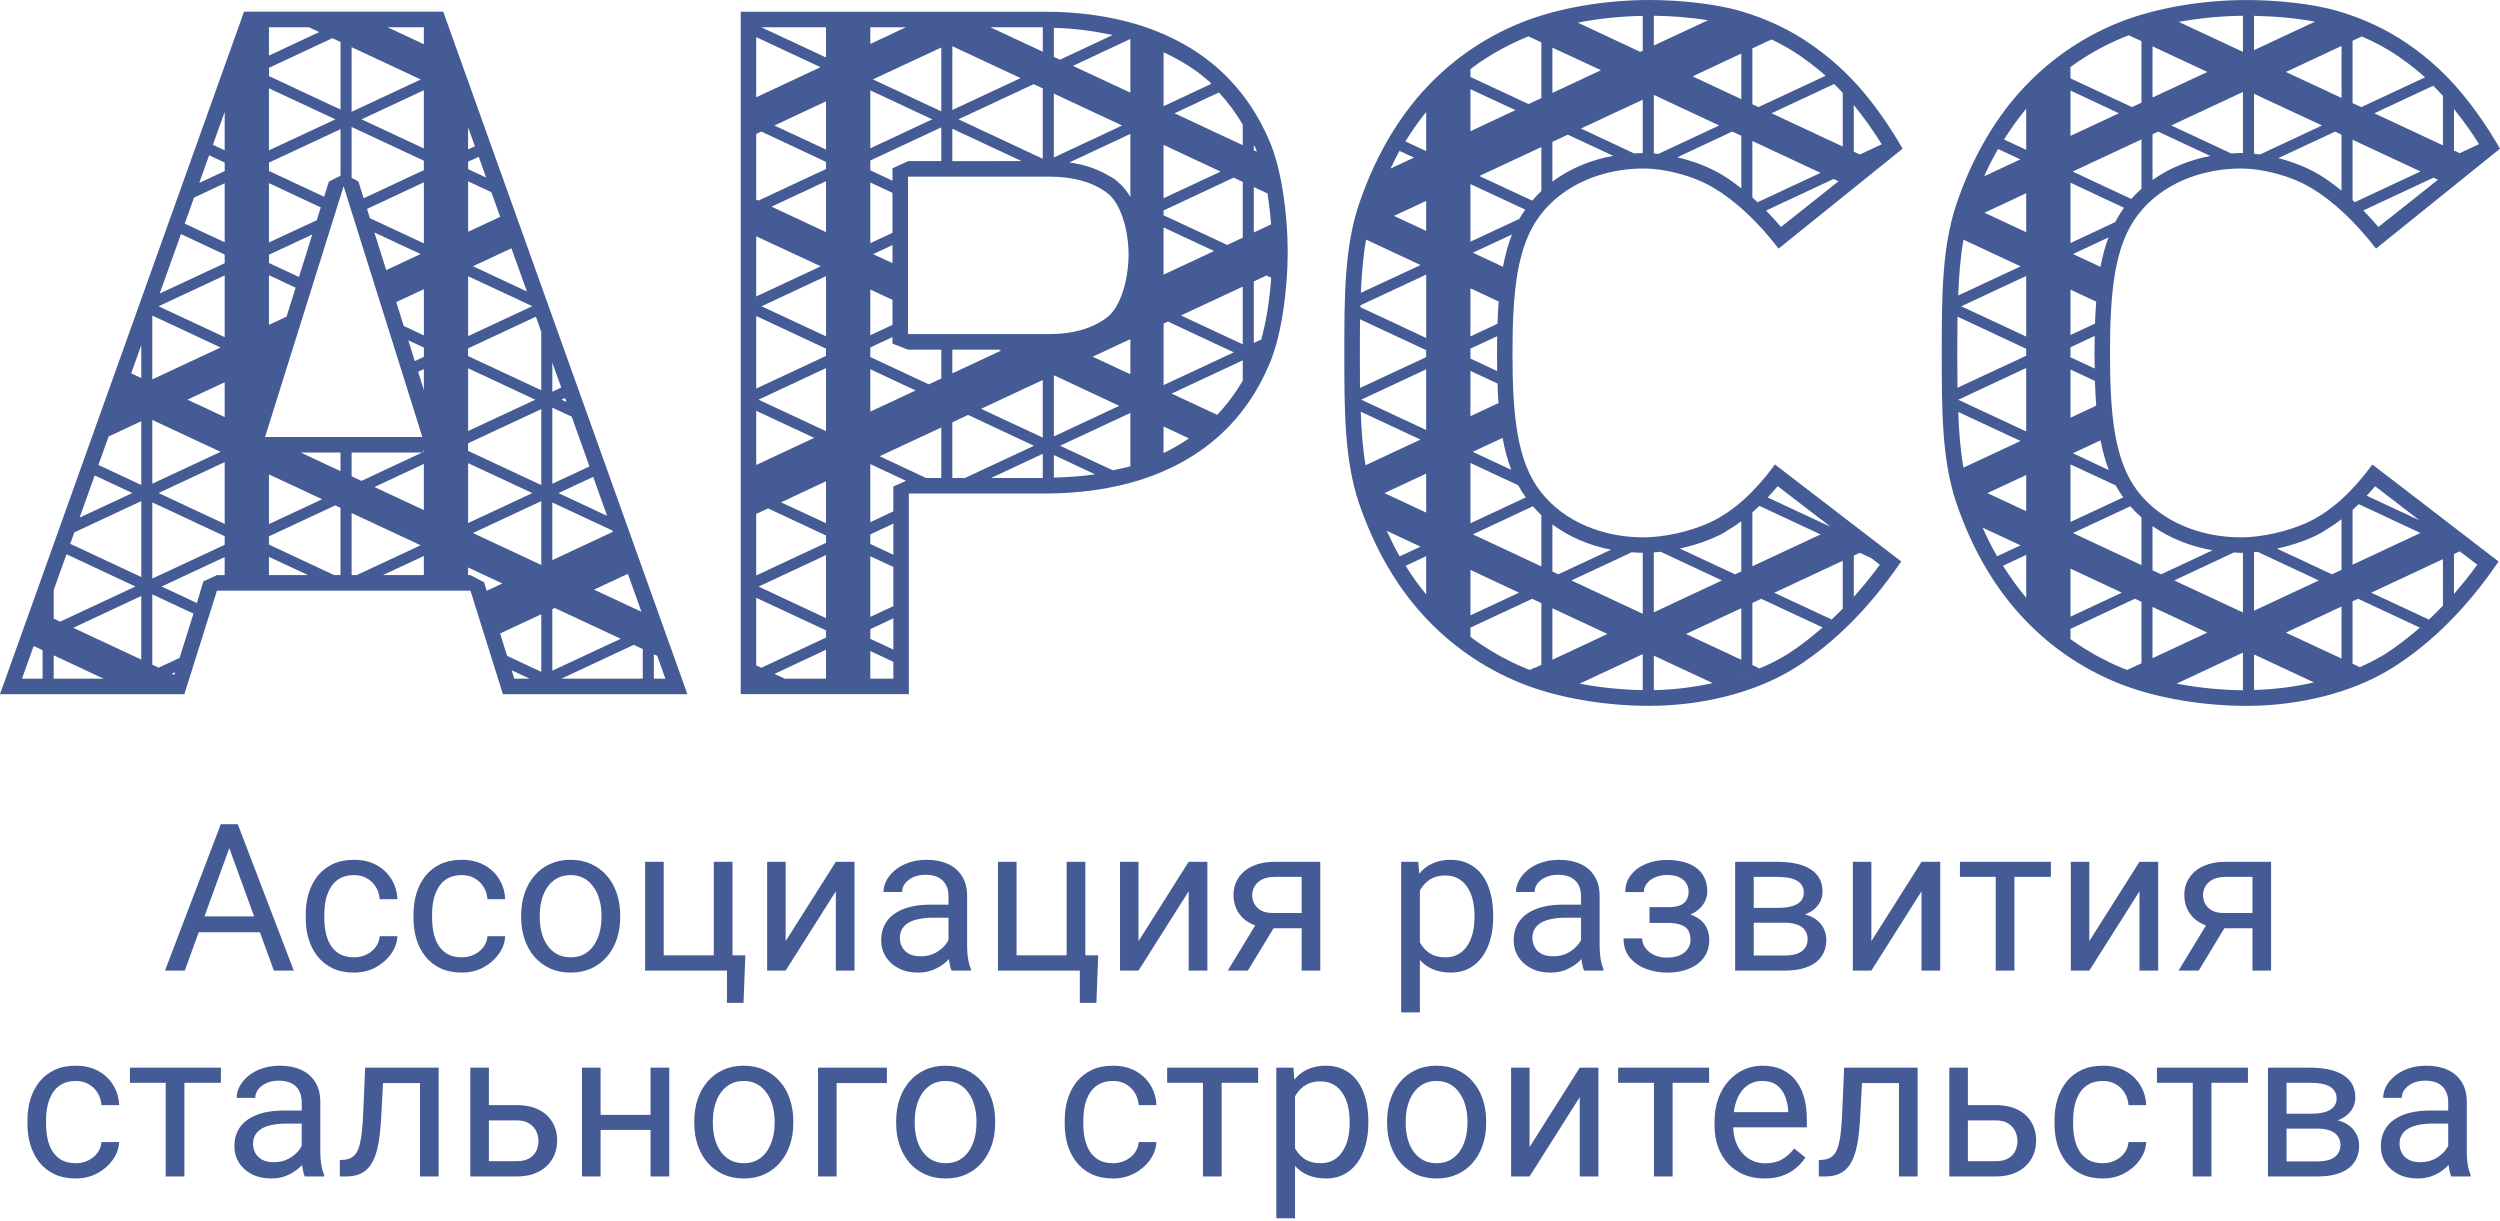
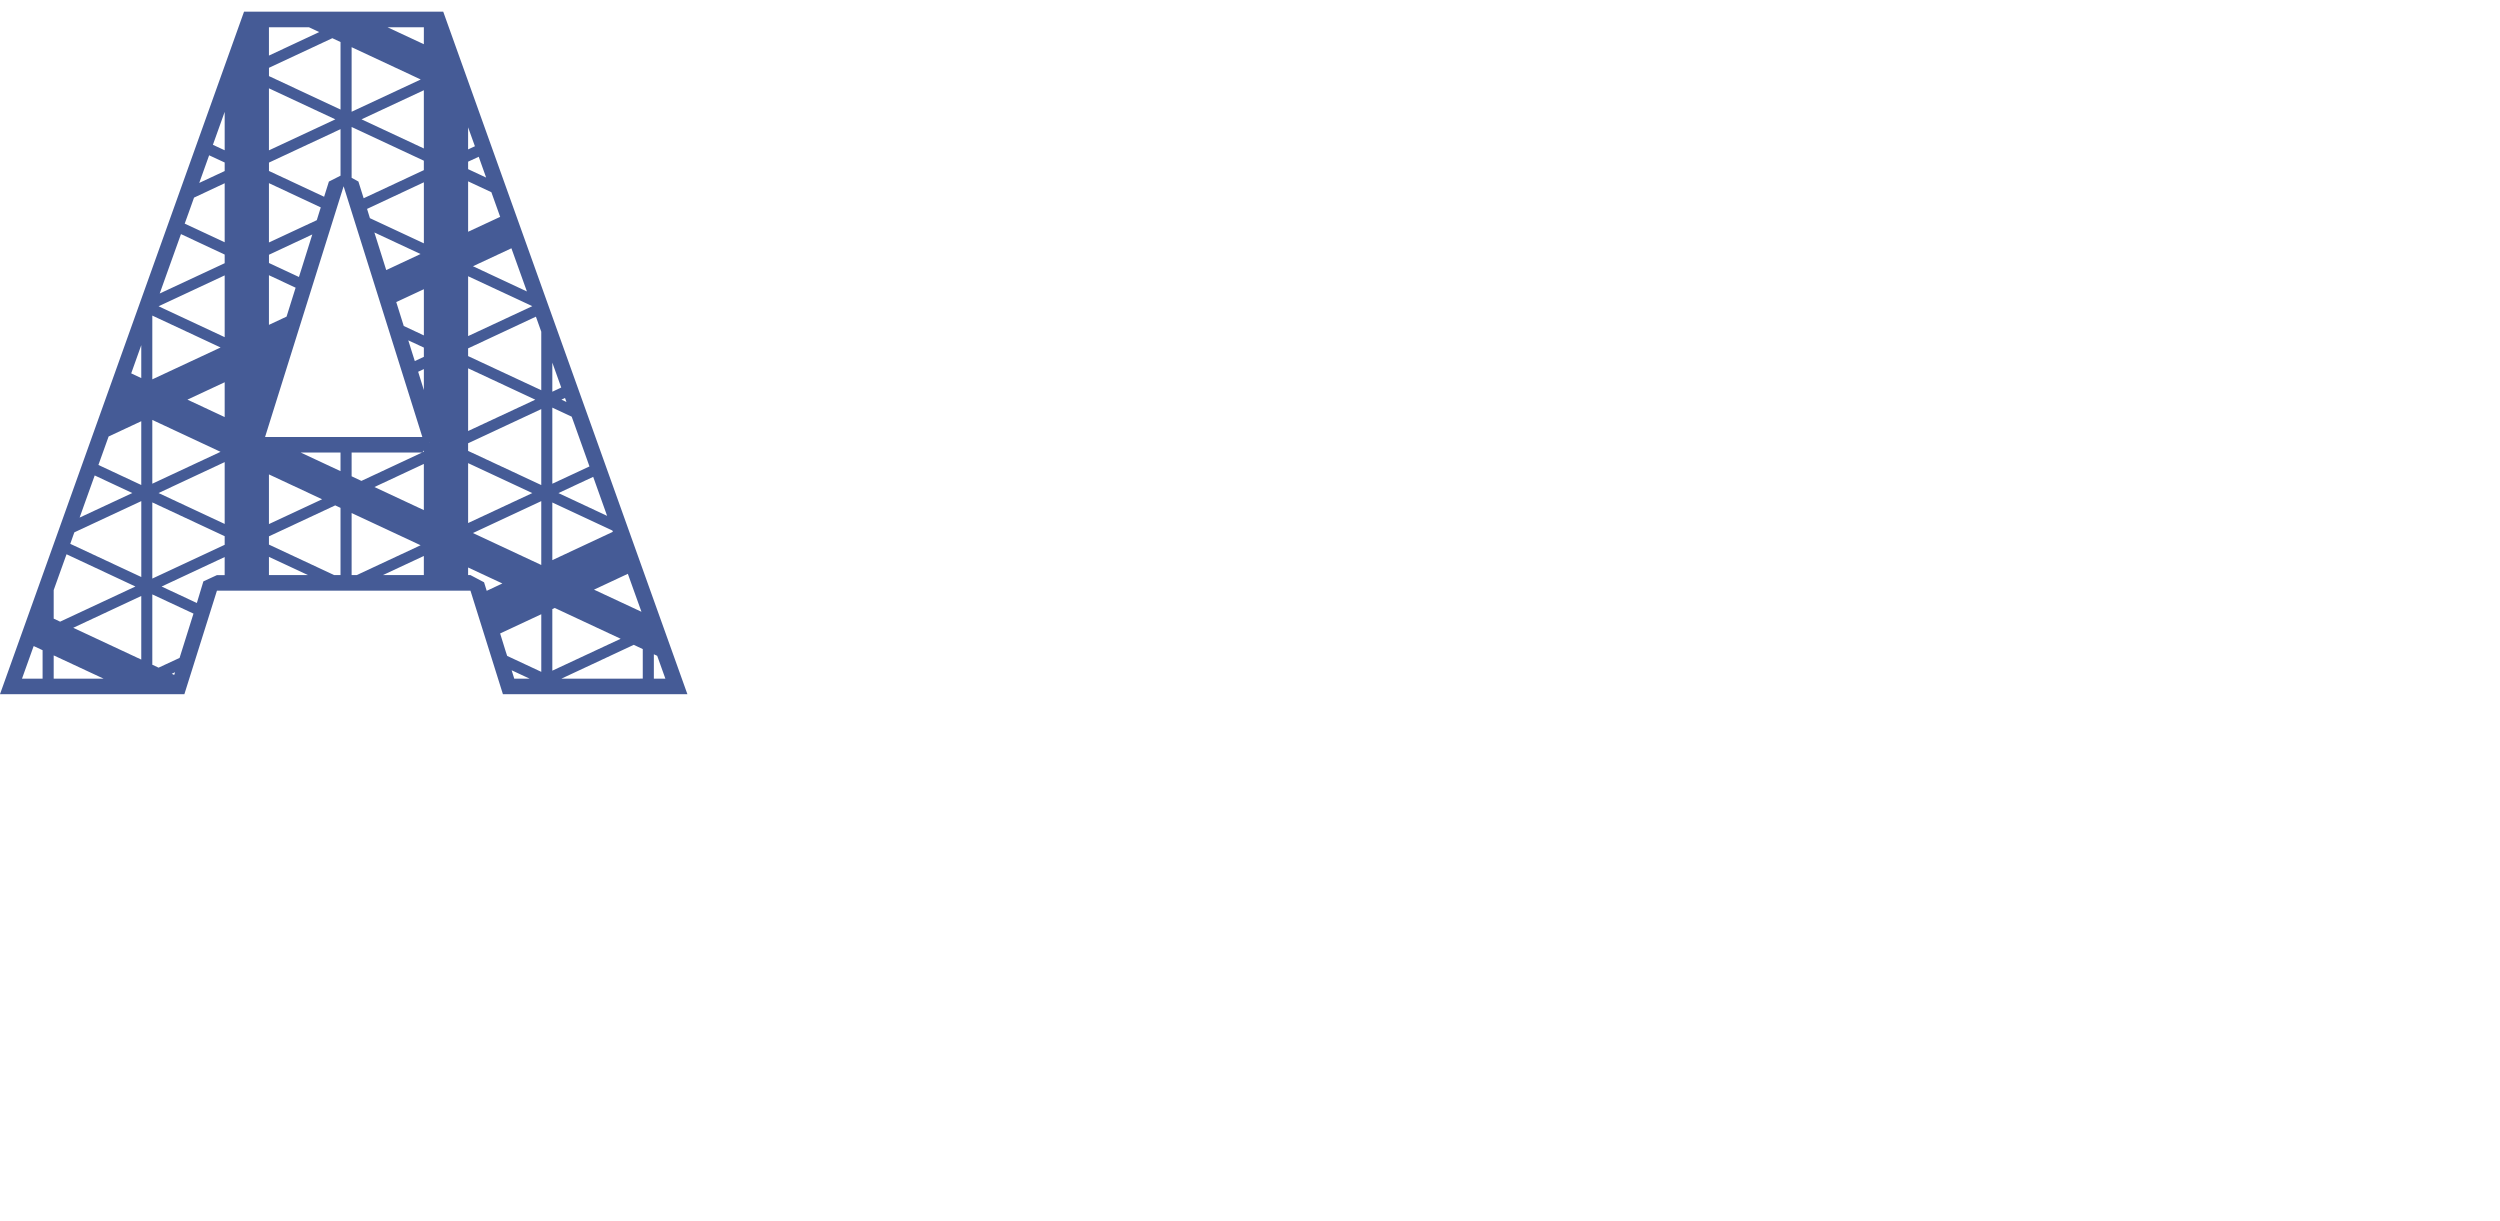
<svg xmlns="http://www.w3.org/2000/svg" width="170" height="83" viewBox="0 0 170 83" fill="none">
-   <path d="M67.389 32.505L70.909 30.859V32.505H67.389ZM60.747 34.771L59.181 35.506V31.56L61.61 32.696L60.747 33.08V34.771ZM76.865 25.45L74.3 24.256L76.865 23.059V25.45ZM66.713 27.8L70.907 25.839V29.756L66.713 27.8ZM64.759 25.386V23.777H67.931L68.07 23.844L64.759 25.386ZM64.759 32.505V28.716L65.828 28.215L70.307 30.312L65.611 32.505H64.759ZM59.181 25.108L62.264 26.552L59.181 27.988V25.108ZM70.909 3.52L67.346 1.853H70.909V3.52ZM70.288 5.724L70.907 6.011V10.796L65.173 8.113L70.288 5.724ZM64.759 7.479V3.142L69.401 5.311L64.759 7.479ZM64.759 10.956V8.755L69.468 10.954L64.759 10.956ZM76.865 9.104V13.398C76.683 13.084 76.47 12.801 76.225 12.557L75.923 12.287L75.855 12.228C75.657 12.083 75.435 11.967 75.214 11.847L75.147 11.807C74.433 11.43 73.627 11.168 72.717 11.047L76.865 9.104ZM76.305 8.535L71.661 10.707V6.367L76.305 8.535ZM72.071 4.062L71.663 3.868V1.893C73.064 1.928 74.39 2.111 75.656 2.382L72.071 4.062ZM76.865 6.3L72.959 4.48L76.856 2.653L76.865 2.661V6.3ZM60.689 22.923V23.367L61.743 23.777H64.007V25.74L63.155 26.134L59.181 24.279V23.623L60.689 22.923ZM60.689 20.391V22.093L59.181 22.794V19.689L60.689 20.391ZM60.689 16.663V17.894L59.371 17.282L60.689 16.663ZM60.689 13.115V15.831L59.181 16.537V12.409L60.689 13.115ZM64.007 8.661V10.954H61.743L61.737 10.963L60.689 11.447V12.287L59.181 11.581V10.914L64.007 8.661ZM63.393 8.115L59.181 10.082V6.146L63.393 8.115ZM59.181 2.99V1.853H61.603L59.181 2.99ZM64.007 7.573L59.359 5.398L64.007 3.23V7.573ZM75.242 21.612C74.25 22.346 72.955 22.717 71.369 22.717H61.745V12.012H71.369C72.955 12.012 74.251 12.366 75.242 13.084C76.241 13.798 76.742 15.71 76.742 17.303C76.742 18.932 76.241 20.88 75.242 21.612ZM76.865 28.077V31.706C76.479 31.817 76.064 31.895 75.663 31.977L72.086 30.311L76.865 28.077ZM71.663 29.676V25.516L76.108 27.596L71.663 29.676ZM60.747 37.722L59.181 36.99V36.335L60.747 35.603V37.722ZM59.181 41.946V37.824L60.747 38.553V41.217L59.181 41.946ZM60.747 42.044V44.171L59.181 43.441V42.78L60.747 42.044ZM59.181 46.148V44.27L60.747 45.005V45.169V46.15H59.181V46.148ZM51.768 1.853H52.402H56.169V3.909L51.768 1.853ZM52.658 8.535L56.169 6.891V10.171L52.658 8.535ZM51.423 6.614V2.837V2.526L55.796 4.569L51.423 6.614ZM51.572 13.64L51.423 13.57V9.11L51.768 8.944L56.169 11.009V11.493L51.572 13.64ZM52.465 14.053L56.169 12.321V15.784L52.465 14.053ZM51.423 20.16V16.067L55.809 18.11L51.423 20.16ZM51.787 20.827L56.17 18.777V22.871L51.787 20.827ZM51.423 26.421V21.487L56.169 23.708V24.202L51.423 26.421ZM51.578 27.178L56.169 25.032V29.32L51.578 27.178ZM53.113 34.158L56.169 32.725V35.581L53.113 34.158ZM51.423 31.619V27.938L55.363 29.775L51.423 31.619ZM51.423 39.13V34.947L52.224 34.57L56.169 36.414V36.911L51.423 39.13ZM56.169 42.865V43.355L51.769 45.408L51.423 45.251V45.169V40.65L56.169 42.865ZM51.583 39.887L56.169 37.744V42.034L51.583 39.887ZM53.357 46.148L52.66 45.826L56.169 44.181V46.148H53.357ZM62.975 32.505L59.813 31.022L64.007 29.07V32.505H62.975ZM74.446 32.256C73.555 32.392 72.618 32.449 71.663 32.474V30.942L74.464 32.256H74.446ZM79.866 7.703L82.886 6.288C83.497 6.95 84.039 7.675 84.506 8.469V9.871L79.866 7.703ZM79.122 13.48V9.852L83 11.668L79.122 13.48ZM83.448 16.655L79.122 14.638V14.312L83.891 12.077L84.506 12.367V16.161L83.448 16.655ZM80.305 21.452L84.506 19.491V23.413L80.305 21.452ZM80.85 29.809C80.305 30.179 79.737 30.515 79.122 30.81V29.003L80.85 29.809ZM79.671 26.764L84.508 24.502V25.888C84.007 26.741 83.429 27.517 82.766 28.209L79.671 26.764ZM79.122 18.676V15.466L82.556 17.069L79.122 18.676ZM79.416 21.864L83.896 23.959L79.124 26.187V22.006L79.416 21.864ZM86.118 18.735L86.44 18.882C86.337 20.427 86.097 21.895 85.764 23.083L85.259 23.32V19.137L86.118 18.735ZM85.259 10.223V9.86L85.398 10.113L85.466 10.317L85.259 10.223ZM86.187 13.151C86.295 13.828 86.381 14.536 86.434 15.26L85.259 15.808V12.721L86.187 13.151ZM81.912 5.283L82.224 5.534L82.37 5.7L79.124 7.22V3.55C79.962 3.949 80.756 4.4 81.473 4.927L81.912 5.283ZM82.93 4.748C81.455 3.418 79.663 2.412 77.604 1.747C75.617 1.119 73.419 0.797 71.061 0.797H52.402H50.369V2.837V45.165V47.203H52.402H61.802V46.185V45.165V33.559H62.819H71.204C73.509 33.545 75.665 33.229 77.606 32.613C79.665 31.951 81.451 30.947 82.932 29.61C84.409 28.274 85.566 26.59 86.376 24.623C87.164 22.689 87.564 19.658 87.564 17.121C87.564 14.62 87.164 11.616 86.371 9.701C85.563 7.756 84.407 6.09 82.93 4.748Z" fill="#455B96" />
-   <path d="M124.686 12.168L125.021 12.325C123.749 13.339 122.333 14.464 121.107 15.432C120.773 15.037 120.433 14.666 120.092 14.318L124.686 12.168ZM119.161 13.425V9.588L123.798 11.754L119.508 13.755L119.161 13.425ZM111.126 10.434L107.501 8.739L111.707 6.78V10.406C111.509 10.406 111.32 10.424 111.126 10.434ZM105.563 9.646L106.611 9.156L109.695 10.597C108.141 10.877 106.732 11.477 105.563 12.351V9.646ZM104.196 13.645L100.596 11.968L104.813 9.998V12.989C104.592 13.196 104.389 13.416 104.196 13.645ZM104.812 38.515L100.157 36.336L104.238 34.428C104.42 34.64 104.608 34.84 104.812 35.03V38.515ZM109.551 37.379L105.965 39.051L105.563 38.863V35.664C106.697 36.504 108.054 37.09 109.551 37.379ZM112.924 37.521L117.091 39.469L112.459 41.638V37.563L112.924 37.521ZM116.915 36.39C117.104 36.296 117.29 36.187 117.475 36.065C117.789 35.88 118.102 35.676 118.408 35.445V38.857L117.984 39.056L114.227 37.301C114.882 37.158 115.568 36.961 116.239 36.689C116.467 36.599 116.695 36.499 116.915 36.39ZM120.887 33.06L123.295 34.91L124.49 35.827L120.2 33.829C120.419 33.59 120.637 33.355 120.852 33.097L120.887 33.06ZM126.058 40.583V37.778L126.466 37.591L127.251 37.955L127.831 38.401L127.739 38.523C127.197 39.26 126.635 39.937 126.058 40.583ZM125.307 38.133V41.386C125.055 41.638 124.809 41.891 124.552 42.125L120.652 40.307L125.307 38.133ZM123.798 36.342L119.161 38.505V34.842L119.641 34.4L123.798 36.342ZM120.623 45.006C120.305 45.166 119.975 45.314 119.641 45.455H119.645C119.159 45.656 118.659 45.843 118.136 46.007C118.653 45.84 119.159 45.658 119.641 45.455L119.161 45.219V41.002L119.764 40.718L123.935 42.667C123.165 43.338 122.379 43.956 121.563 44.476L121.56 44.48L121.445 44.548C121.18 44.71 120.906 44.862 120.623 45.006ZM114.649 43.111L118.408 41.358V44.865L114.649 43.111ZM116.461 46.45C115.175 46.733 113.834 46.905 112.461 46.929V44.585L116.461 46.45ZM111.707 44.482V46.927C110.258 46.905 108.798 46.751 107.415 46.49L111.707 44.482ZM109.288 43.1L109.306 43.111L105.563 44.862V44.836V41.361L109.288 43.1ZM111.707 37.592V41.74L106.859 39.471L110.956 37.554C111.204 37.569 111.454 37.592 111.707 37.592ZM95.568 9.618C96.004 8.904 96.476 8.24 96.98 7.614V10.275L95.568 9.618ZM94.561 11.46C94.758 11.055 94.947 10.64 95.165 10.261L96.146 10.717L94.561 11.46ZM94.792 14.679L96.98 13.659V15.701L94.792 14.679ZM92.539 19.912C92.594 18.641 92.69 17.422 92.894 16.291L96.596 18.024L92.539 19.912ZM92.502 20.886L92.508 20.761L96.981 18.671V22.984L92.502 20.886ZM92.48 26.381C92.471 25.628 92.47 24.863 92.47 24.061C92.47 23.248 92.471 22.476 92.48 21.71L96.98 23.812V24.285L92.48 26.381ZM92.563 27.178L96.98 25.114V29.241L92.563 27.178ZM92.857 31.636C92.663 30.496 92.579 29.271 92.53 27.994L96.59 29.891L92.857 31.636ZM94.144 33.532L96.98 32.207V34.856L94.144 33.532ZM95.176 37.832C94.862 37.278 94.57 36.695 94.298 36.096L96.597 37.173L95.176 37.832ZM96.98 37.819V40.423C96.482 39.817 96.016 39.17 95.583 38.475L96.98 37.819ZM103.295 40.302L99.99 41.843V38.755L103.295 40.302ZM103.05 7.489L99.99 8.922V6.066L103.05 7.489ZM101.829 22.016L99.99 22.875V19.606L101.91 20.502C101.873 20.991 101.847 21.493 101.829 22.016ZM100.149 30.724L102.176 29.777C102.318 30.561 102.512 31.281 102.763 31.947L100.149 30.724ZM101.832 26.079C101.845 26.533 101.866 26.981 101.897 27.407L99.99 28.301V25.221L101.832 26.079ZM101.798 23.846L101.795 24.03L101.798 24.226C101.798 24.571 101.802 24.906 101.808 25.233L99.99 24.383V23.707L101.808 22.86C101.802 23.184 101.798 23.51 101.798 23.846ZM103.756 33.823L99.99 35.582V31.484L103.236 32.998C103.391 33.285 103.567 33.559 103.756 33.823ZM102.228 18.013L102.198 18.138L100.158 17.184L102.815 15.944C102.564 16.579 102.374 17.271 102.228 18.013ZM103.31 14.885L99.99 16.433V12.517L103.721 14.258C103.578 14.463 103.434 14.666 103.31 14.885ZM103.78 2.537L103.799 2.531L103.952 2.474L103.946 2.477L104.812 2.882V6.67L103.94 7.077L99.991 5.233V4.703L100.529 4.303C101.527 3.617 102.593 3.031 103.728 2.557L103.78 2.537ZM108.866 4.773L105.563 6.319V3.239L108.866 4.773ZM107.288 1.539C108.71 1.262 110.214 1.105 111.707 1.081V3.45L111.535 3.525L107.288 1.539ZM112.461 3.094V1.071C113.732 1.087 115.008 1.192 116.149 1.376L112.461 3.094ZM118.408 6.744L115.098 5.193L118.408 3.641V6.744ZM112.461 10.432V6.454L116.902 8.532L112.765 10.466L112.461 10.432ZM117.117 11.899C116.238 11.368 115.154 10.952 114.059 10.695L117.792 8.945L118.408 9.233V12.808C117.982 12.472 117.552 12.161 117.117 11.899ZM126.468 10.506L126.058 10.314V7.141C126.721 7.956 127.358 8.839 127.958 9.81L126.468 10.506ZM119.573 7.283L119.161 7.089V3.291V3.29L120.198 2.807L120.463 2.681C121.175 3.02 121.847 3.405 122.472 3.838L122.567 3.913C123.118 4.291 123.64 4.709 124.141 5.152L119.573 7.283ZM124.72 5.712C124.923 5.904 125.114 6.113 125.307 6.317V9.964L120.464 7.701L124.72 5.712ZM103.78 45.461L103.759 45.45C103.445 45.323 103.136 45.187 102.833 45.041L102.734 44.99C101.815 44.542 100.948 44.011 100.127 43.411L99.991 43.306V42.676L104.185 40.719L104.813 41.01V45.193V45.207L104.392 45.409L104.37 45.396L104.033 45.554L103.78 45.461ZM123.065 2.961C121.684 2.007 120.096 1.266 118.374 0.757C116.664 0.256 114.224 0 112.131 0C109.192 0 105.91 0.529 103.384 1.56C100.807 2.613 98.556 4.199 96.699 6.276C94.87 8.333 93.425 10.89 92.407 13.893C91.414 16.843 91.414 20.265 91.414 24.058C91.414 27.855 91.414 31.27 92.407 34.2C93.425 37.185 94.872 39.73 96.712 41.764C98.569 43.818 100.815 45.394 103.385 46.438C105.912 47.475 109.194 47.998 112.133 47.998C115.685 47.998 119.381 47.115 122.128 45.373C124.735 43.716 127.118 41.33 129.2 38.297L129.283 38.179L120.698 31.586C119.351 33.42 117.942 34.708 116.455 35.44C114.972 36.17 113.067 36.541 111.767 36.541C109.034 36.541 106.366 35.504 104.756 33.424C103.146 31.352 102.85 28.219 102.85 24.032C102.85 19.841 103.146 16.697 104.756 14.605C106.366 12.511 109.034 11.459 111.767 11.459C113.151 11.459 115.095 11.911 116.576 12.802C118.067 13.704 119.523 15.067 120.946 16.905L129.376 10.11C128.589 8.739 127.705 7.446 126.746 6.298C125.671 5.013 124.428 3.891 123.065 2.961Z" fill="#455B96" />
-   <path d="M145.62 38.427L140.961 36.246L144.863 34.427C145.098 34.696 145.35 34.946 145.62 35.184V38.427ZM150.454 37.418L146.958 39.052L146.371 38.779V35.777C147.538 36.592 148.935 37.156 150.454 37.418ZM152.52 37.59V41.65L147.847 39.47L151.903 37.568L152.35 37.593L152.392 37.596L152.512 37.593L152.52 37.59ZM153.523 37.528L157.677 39.47L153.274 41.529V37.548L153.494 37.529L153.523 37.528ZM160.396 34.281L164.587 36.242L159.975 38.399V34.672L160.396 34.281ZM161.483 33.097L161.528 33.078L164.526 35.383L160.937 33.709C161.113 33.517 161.286 33.331 161.458 33.124L161.483 33.097ZM161.242 40.302L166.119 38.022V41.186C165.807 41.508 165.492 41.834 165.168 42.134L161.242 40.302ZM162.18 44.484L161.959 44.608C161.493 44.883 160.992 45.135 160.476 45.368L159.973 45.135V40.889L160.352 40.717L164.552 42.679C163.801 43.327 163.033 43.93 162.235 44.442L162.18 44.484ZM157.348 46.403C156.044 46.705 154.675 46.882 153.274 46.916V44.501L157.348 46.403ZM159.224 44.783L155.435 43.017L159.224 41.243V44.783ZM152.52 44.377V46.937C151.003 46.923 149.46 46.765 148.009 46.486L152.52 44.377ZM146.371 44.755V41.272L150.097 43.017L146.371 44.755ZM137.782 37.732V40.65C137.216 39.978 136.693 39.246 136.206 38.47L137.782 37.732ZM134.815 35.878L137.399 37.083L135.798 37.825C135.447 37.208 135.118 36.556 134.815 35.878ZM136.274 9.488C136.74 8.74 137.243 8.039 137.782 7.395V10.187L136.274 9.488ZM134.925 11.985C135.214 11.335 135.529 10.717 135.869 10.131L137.382 10.837L134.925 11.985ZM134.945 14.466L137.782 13.139V15.79L134.945 14.466ZM133.158 20.09C133.21 18.759 133.304 17.482 133.517 16.299L137.401 18.112L133.158 20.09ZM133.367 20.827L137.782 18.765V22.887L133.367 20.827ZM133.108 26.368C133.098 25.622 133.095 24.856 133.095 24.06C133.095 23.189 133.098 22.351 133.109 21.533L137.782 23.718V24.189L133.108 26.368ZM133.161 27.184L137.781 25.022V29.338L133.161 27.184ZM133.516 31.8C133.304 30.622 133.21 29.344 133.16 28.012L137.394 29.988L133.516 31.8ZM137.782 32.3V34.762L135.146 33.531L137.782 32.3ZM144.287 40.302L140.794 41.931V38.668L144.287 40.302ZM165.481 12.08L165.782 12.221C164.852 12.961 163.841 13.767 162.874 14.531C162.572 14.771 162.275 15.004 161.985 15.229L161.821 15.365L161.731 15.434C161.392 15.037 161.052 14.662 160.707 14.309L165.481 12.08ZM160.568 7.285L159.975 7.014V2.773L160.365 2.59L160.607 2.48C161.496 2.861 162.334 3.314 163.101 3.84L163.203 3.921C163.798 4.327 164.368 4.775 164.905 5.259L160.568 7.285ZM166.119 9.883L161.453 7.703L165.459 5.831C165.684 6.054 165.907 6.284 166.119 6.518V9.883ZM166.871 10.236V7.416C167.459 8.15 168.036 8.928 168.574 9.8L167.261 10.418L166.871 10.236ZM159.975 13.606V9.503L164.593 11.659L160.123 13.749L159.975 13.606ZM146.371 9.129L146.757 8.952L150.305 10.605C148.847 10.879 147.502 11.442 146.373 12.239L146.371 9.129ZM140.943 11.665L145.62 9.48V12.834C145.372 13.052 145.14 13.283 144.924 13.529L140.943 11.665ZM144.087 7.703L140.794 9.239V6.158L144.087 7.703ZM144.769 2.4L145.181 2.594L145.619 2.8V6.983L144.974 7.284L140.792 5.328V4.644V4.557C141.904 3.745 143.107 3.067 144.399 2.538L144.769 2.4ZM152.52 3.526L148.156 1.489C149.567 1.23 151.058 1.088 152.52 1.071V3.526ZM146.371 6.63V3.15L147.301 3.587L150.101 4.894L146.371 6.63ZM152.392 10.403C152.166 10.403 151.948 10.424 151.724 10.436L147.646 8.531L152.52 6.253V10.408L152.392 10.403ZM157.895 8.532L153.687 10.502L153.275 10.454V6.379L157.895 8.532ZM153.274 3.409V1.076C154.721 1.105 156.189 1.242 157.414 1.473L153.274 3.409ZM159.224 6.659L155.441 4.893L156.17 4.552L159.225 3.126L159.224 6.659ZM157.744 11.899C156.926 11.406 155.936 11.014 154.922 10.753L158.785 8.95L159.222 9.158V12.963C158.733 12.566 158.241 12.2 157.744 11.899ZM142.461 22L140.794 22.782V19.695L142.54 20.51C142.504 20.99 142.477 21.484 142.461 22ZM140.955 30.821L142.837 29.939C142.976 30.671 143.163 31.34 143.4 31.966L140.955 30.821ZM142.454 25.901C142.473 26.488 142.504 27.045 142.542 27.583L140.794 28.405V25.127L142.454 25.901ZM142.429 23.844L142.423 24.032L142.429 24.225C142.429 24.508 142.433 24.783 142.438 25.06L140.792 24.296V23.614L142.439 22.843C142.433 23.172 142.429 23.503 142.429 23.844ZM144.38 33.819L140.794 35.494V31.578L143.873 33.013C144.024 33.297 144.195 33.564 144.38 33.819ZM142.854 18.03L142.826 18.146L140.964 17.273L143.375 16.146C143.16 16.733 142.986 17.355 142.854 18.03ZM143.832 15.102L140.794 16.527V12.425L144.432 14.129C144.21 14.437 144.01 14.762 143.832 15.102ZM144.398 45.461L144.367 45.449C144.062 45.325 143.767 45.193 143.472 45.052L143.27 44.949C143.029 44.83 142.789 44.709 142.557 44.583L142.417 44.503C142.163 44.356 141.911 44.208 141.666 44.054L141.576 43.992C141.324 43.83 141.075 43.663 140.831 43.487L140.794 43.459V43.447V42.762L145.177 40.711L145.62 40.924V45.106L144.977 45.403L144.654 45.554L144.398 45.461ZM167.702 39.393L167.572 39.55C167.34 39.834 167.106 40.115 166.871 40.385V37.67L167.257 37.494L167.281 37.504L168.456 38.403L168.141 38.819C167.996 39.01 167.851 39.207 167.702 39.393ZM155.494 37.148L155.788 37.06L156.167 36.946C156.631 36.796 157.095 36.609 157.541 36.39C157.765 36.282 157.985 36.147 158.202 36.008C158.547 35.798 158.885 35.568 159.224 35.307V38.75L158.573 39.052L154.836 37.309L155.096 37.243L155.494 37.148ZM152.392 11.459C153.773 11.459 155.719 11.911 157.201 12.803C158.689 13.705 160.14 15.068 161.568 16.906L169.999 10.111C169.213 8.741 168.329 7.447 167.365 6.299C166.295 5.014 165.059 3.89 163.69 2.961C162.302 2.008 160.721 1.267 158.995 0.757C157.29 0.257 154.849 0.002 152.758 0.002C149.816 0.002 146.535 0.528 144.002 1.562C141.428 2.613 139.187 4.2 137.323 6.278C135.491 8.334 134.05 10.892 133.032 13.893C132.039 16.845 132.039 20.267 132.039 24.059C132.039 27.857 132.039 31.271 133.032 34.201C134.05 37.185 135.498 39.73 137.336 41.763C139.194 43.819 141.434 45.396 144.003 46.44C146.537 47.474 149.817 48 152.759 48C156.309 48 160.006 47.116 162.744 45.375C165.362 43.716 167.742 41.33 169.825 38.298L169.899 38.179L161.323 31.586C159.982 33.42 158.567 34.707 157.08 35.442C155.596 36.171 153.692 36.54 152.394 36.54C149.665 36.54 146.983 35.503 145.379 33.425C143.777 31.352 143.48 28.223 143.48 24.034C143.48 19.842 143.777 16.698 145.379 14.605C146.982 12.509 149.664 11.459 152.392 11.459Z" fill="#455B96" />
  <path d="M34.009 43.076L36.807 41.768V45.686L34.488 44.602L34.4 44.337L34.009 43.076ZM14.221 10.56L15.278 11.05V11.631L13.549 12.438L13.748 11.883L14.221 10.56ZM32.295 9.944L31.831 10.16V8.658L32.252 9.829L32.295 9.944ZM34.776 16.883L35.83 19.819L32.161 18.104L34.776 16.883ZM31.832 11.502V10.994L32.553 10.659L33.057 12.074L31.832 11.502ZM33.413 13.07L34.012 14.746L31.832 15.759V12.331L33.413 13.07ZM36.188 20.817V20.823L31.832 22.854V18.784L36.188 20.814V20.817ZM38.179 27.176L38.421 27.062L38.519 27.336L38.179 27.176ZM37.558 26.637V24.658L38.164 26.351L37.558 26.637ZM43.075 40.085L43.619 41.601L40.392 40.096L42.694 39.019L43.075 40.085ZM38.176 46.148L43.096 43.848L43.708 44.138V46.147L38.176 46.148ZM37.722 41.341L42.204 43.436L37.558 45.606V41.418L37.722 41.341ZM37.973 33.529L40.337 32.426L41.283 35.079L37.973 33.529ZM41.643 36.076L41.674 36.164L37.558 38.089V34.169L41.643 36.076ZM34.161 39.676L33.096 40.176L32.916 39.595L31.989 39.106H31.831V38.589L34.161 39.676ZM32.159 36.246L36.806 34.077V38.419L32.159 36.246ZM36.195 33.529L31.832 35.566V31.493L36.195 33.529ZM31.832 29.309V25.045L36.399 27.178L31.832 29.309ZM36.806 27.819V32.984L31.831 30.662V30.143L36.806 27.819ZM28.821 3.007L26.349 1.853H27.037H27.089H28.823L28.821 3.007ZM28.596 25.8L28.434 25.279L28.823 25.097V26.525L28.596 25.8ZM28.728 30.759L28.821 30.629V30.715L28.728 30.759ZM25.462 33.117L28.821 31.547V34.688L25.462 33.117ZM28.821 37.806V39.106H26.038L28.821 37.806ZM23.91 34.886L28.601 37.077L24.259 39.106H23.91V34.886ZM28.703 30.771L24.576 32.701L23.91 32.387V30.771H28.703ZM21.236 15.943L20.553 18.123L20.328 18.835L18.29 17.884V17.323L21.236 15.943ZM21.812 14.103L21.541 14.972L18.288 16.488V12.454L21.812 14.103ZM25.154 14.835L25.06 14.531L24.96 14.205L28.823 12.396V16.547L25.154 14.835ZM27.455 22.167L26.951 20.56L26.944 20.542L28.823 19.665V22.808L27.455 22.167ZM27.964 23.786L27.763 23.143L28.823 23.636V24.264L28.206 24.552L27.964 23.786ZM25.921 17.276L25.458 15.809L28.596 17.273L26.264 18.366L25.921 17.276ZM18.024 29.717L23.366 12.665L28.719 29.717H18.024ZM28.821 10.927V11.569L24.728 13.481L24.372 12.345L23.91 12.088V8.634L28.821 10.927ZM28.821 6.135V10.095L24.584 8.114L28.821 6.135ZM23.91 7.599V3.208L28.61 5.405L23.91 7.599ZM23.156 8.782V11.946L22.365 12.346L22.04 13.379L18.29 11.626V11.056L23.156 8.782ZM22.803 8.116L18.288 10.223V6.006L22.803 8.116ZM18.288 3.779V1.853H19.653H19.706H21.008L21.708 2.18L18.288 3.779ZM22.599 2.597L23.156 2.859V7.449L18.29 5.175V4.611L22.599 2.597ZM18.288 22.09V18.715L20.102 19.564L19.486 21.53L18.288 22.09ZM20.445 30.771H23.155V32.038L20.445 30.771ZM18.288 35.637V32.26L21.904 33.95L18.288 35.637ZM20.946 39.106H18.288V37.866L20.946 39.106ZM18.288 37.032V36.471L22.794 34.366L23.155 34.534V39.106H22.723L18.288 37.032ZM29.234 30.091H29.217L29.229 30.077L29.234 30.091ZM15.278 10.218L14.477 9.847L15.278 7.608V10.218ZM10.783 45.401L10.357 45.202V40.419L13.157 41.725L12.211 44.738L10.783 45.401ZM3.651 46.148V44.566L7.043 46.148H3.651ZM9.606 40.527V44.852L4.98 42.689L9.606 40.527ZM9.606 28.643V32.98L6.692 31.617L7.386 29.681L9.606 28.643ZM8.922 25.388L9.606 23.47V25.71L8.922 25.388ZM10.783 20.826L15.278 18.726V22.927L10.783 20.826ZM10.357 25.796V21.46L15 23.629L10.357 25.796ZM12.745 27.176L15.278 25.993V28.36L12.745 27.176ZM10.357 32.892V28.555L14.996 30.724L10.357 32.892ZM15.278 36.461V37.047L10.357 39.343V34.163L15.278 36.461ZM10.78 33.526L15.278 31.423V35.628L10.78 33.526ZM12.823 14.479L13.194 13.438L15.278 12.46V16.474L12.56 15.206L12.823 14.479ZM11.351 18.584L12.306 15.919L15.278 17.31V17.898L10.861 19.958L11.351 18.584ZM5.708 34.371L6.44 32.331L8.997 33.526L5.414 35.196L5.708 34.371ZM4.994 36.369L5.056 36.199L9.608 34.076V39.237L4.778 36.981L4.994 36.369ZM3.666 40.085L3.953 39.281L4.524 37.69L9.208 39.882L4.088 42.273L3.651 42.067V40.131L3.654 40.119L3.666 40.085ZM1.496 46.148L2.284 43.945L2.306 43.938L2.896 44.214V46.148H1.496ZM11.871 45.818L11.846 45.896L11.679 45.818L11.905 45.712L11.871 45.818ZM13.385 41.004L10.99 39.884L15.277 37.878V39.108H14.752L13.83 39.534L13.408 40.931L13.385 41.004ZM34.969 46.148L34.792 45.578L36.013 46.148H34.969ZM45.245 46.148H44.462V44.49L44.689 44.594L45.188 45.987L45.245 46.148ZM39.16 29.129L39.916 31.244L40.084 31.718L37.558 32.894V27.718L38.874 28.333L39.093 28.938L39.16 29.129ZM36.48 21.638L36.806 22.556V26.535L31.831 24.214V23.689L36.44 21.534L36.48 21.638ZM40.151 28.773L30.14 0.795H27.087H27.035H19.706H19.653H16.594L6.59 28.773L2.674 39.73L0 47.204H12.538L14.752 40.165H31.991L34.198 47.204H46.743L44.069 39.731L40.151 28.773Z" fill="#455B96" />
-   <path d="M15.861 56.929L12.566 66H11.22L15.014 56.047H15.882L15.861 56.929ZM18.623 66L15.321 56.929L15.301 56.047H16.169L19.977 66H18.623ZM18.452 62.315V63.395H12.86V62.315H18.452ZM24.078 65.098C24.379 65.098 24.657 65.036 24.912 64.913C25.167 64.79 25.377 64.621 25.541 64.407C25.705 64.189 25.799 63.94 25.821 63.662H27.024C27.002 64.1 26.854 64.507 26.58 64.886C26.311 65.259 25.958 65.562 25.52 65.795C25.083 66.023 24.602 66.137 24.078 66.137C23.522 66.137 23.037 66.039 22.622 65.843C22.212 65.647 21.87 65.378 21.597 65.036C21.328 64.694 21.125 64.302 20.988 63.86C20.856 63.414 20.79 62.942 20.79 62.445V62.158C20.79 61.661 20.856 61.192 20.988 60.75C21.125 60.303 21.328 59.909 21.597 59.567C21.87 59.226 22.212 58.957 22.622 58.761C23.037 58.565 23.522 58.467 24.078 58.467C24.657 58.467 25.163 58.585 25.596 58.822C26.029 59.055 26.368 59.374 26.614 59.779C26.865 60.18 27.002 60.636 27.024 61.147H25.821C25.799 60.841 25.712 60.565 25.561 60.319C25.416 60.073 25.215 59.877 24.96 59.731C24.709 59.581 24.415 59.506 24.078 59.506C23.691 59.506 23.365 59.583 23.101 59.738C22.841 59.889 22.634 60.094 22.479 60.353C22.328 60.609 22.219 60.894 22.15 61.208C22.087 61.518 22.055 61.835 22.055 62.158V62.445C22.055 62.769 22.087 63.088 22.15 63.402C22.214 63.717 22.321 64.002 22.472 64.257C22.627 64.512 22.834 64.717 23.094 64.872C23.358 65.022 23.686 65.098 24.078 65.098ZM31.406 65.098C31.707 65.098 31.985 65.036 32.24 64.913C32.495 64.79 32.705 64.621 32.869 64.407C33.033 64.189 33.127 63.94 33.149 63.662H34.352C34.33 64.1 34.182 64.507 33.908 64.886C33.639 65.259 33.286 65.562 32.849 65.795C32.411 66.023 31.93 66.137 31.406 66.137C30.85 66.137 30.365 66.039 29.95 65.843C29.54 65.647 29.198 65.378 28.925 65.036C28.656 64.694 28.453 64.302 28.316 63.86C28.184 63.414 28.118 62.942 28.118 62.445V62.158C28.118 61.661 28.184 61.192 28.316 60.75C28.453 60.303 28.656 59.909 28.925 59.567C29.198 59.226 29.54 58.957 29.95 58.761C30.365 58.565 30.85 58.467 31.406 58.467C31.985 58.467 32.491 58.585 32.924 58.822C33.357 59.055 33.696 59.374 33.942 59.779C34.193 60.18 34.33 60.636 34.352 61.147H33.149C33.127 60.841 33.04 60.565 32.89 60.319C32.744 60.073 32.543 59.877 32.288 59.731C32.037 59.581 31.744 59.506 31.406 59.506C31.019 59.506 30.693 59.583 30.429 59.738C30.169 59.889 29.962 60.094 29.807 60.353C29.656 60.609 29.547 60.894 29.479 61.208C29.415 61.518 29.383 61.835 29.383 62.158V62.445C29.383 62.769 29.415 63.088 29.479 63.402C29.542 63.717 29.649 64.002 29.8 64.257C29.955 64.512 30.162 64.717 30.422 64.872C30.686 65.022 31.014 65.098 31.406 65.098ZM35.439 62.384V62.227C35.439 61.693 35.517 61.199 35.672 60.743C35.827 60.283 36.05 59.884 36.342 59.547C36.633 59.205 36.987 58.941 37.401 58.754C37.816 58.562 38.281 58.467 38.796 58.467C39.315 58.467 39.782 58.562 40.197 58.754C40.617 58.941 40.972 59.205 41.264 59.547C41.56 59.884 41.785 60.283 41.94 60.743C42.095 61.199 42.173 61.693 42.173 62.227V62.384C42.173 62.917 42.095 63.411 41.94 63.867C41.785 64.323 41.56 64.722 41.264 65.064C40.972 65.401 40.619 65.665 40.204 65.856C39.794 66.043 39.329 66.137 38.81 66.137C38.29 66.137 37.823 66.043 37.408 65.856C36.993 65.665 36.638 65.401 36.342 65.064C36.05 64.722 35.827 64.323 35.672 63.867C35.517 63.411 35.439 62.917 35.439 62.384ZM36.704 62.227V62.384C36.704 62.753 36.747 63.102 36.834 63.43C36.921 63.753 37.05 64.04 37.224 64.291C37.401 64.542 37.622 64.74 37.887 64.886C38.151 65.027 38.459 65.098 38.81 65.098C39.156 65.098 39.459 65.027 39.719 64.886C39.983 64.74 40.202 64.542 40.375 64.291C40.548 64.04 40.678 63.753 40.765 63.43C40.856 63.102 40.901 62.753 40.901 62.384V62.227C40.901 61.862 40.856 61.518 40.765 61.194C40.678 60.866 40.546 60.577 40.368 60.326C40.195 60.071 39.976 59.87 39.712 59.725C39.452 59.579 39.147 59.506 38.796 59.506C38.45 59.506 38.144 59.579 37.88 59.725C37.62 59.87 37.401 60.071 37.224 60.326C37.05 60.577 36.921 60.866 36.834 61.194C36.747 61.518 36.704 61.862 36.704 62.227ZM43.868 66V58.603H45.133V64.961H48.537V58.603H49.809V66H43.868ZM50.684 64.961L50.56 68.194H49.433V66H48.469V64.961H50.684ZM53.425 63.997L56.836 58.603H58.107V66H56.836V60.606L53.425 66H52.167V58.603H53.425V63.997ZM64.499 64.735V60.928C64.499 60.636 64.44 60.383 64.321 60.169C64.207 59.95 64.034 59.782 63.802 59.663C63.569 59.545 63.282 59.485 62.94 59.485C62.621 59.485 62.341 59.54 62.1 59.649C61.863 59.759 61.676 59.902 61.539 60.08C61.407 60.258 61.341 60.449 61.341 60.654H60.076C60.076 60.39 60.145 60.128 60.281 59.868C60.418 59.608 60.614 59.374 60.869 59.164C61.129 58.95 61.439 58.781 61.799 58.658C62.163 58.531 62.569 58.467 63.016 58.467C63.553 58.467 64.027 58.558 64.438 58.74C64.852 58.922 65.176 59.198 65.408 59.567C65.645 59.932 65.764 60.39 65.764 60.941V64.387C65.764 64.633 65.784 64.895 65.825 65.173C65.871 65.451 65.937 65.69 66.023 65.891V66H64.704C64.64 65.854 64.59 65.66 64.554 65.419C64.517 65.173 64.499 64.945 64.499 64.735ZM64.718 61.516L64.731 62.404H63.453C63.093 62.404 62.772 62.434 62.489 62.493C62.207 62.548 61.97 62.632 61.778 62.746C61.587 62.86 61.441 63.004 61.341 63.177C61.241 63.345 61.19 63.544 61.19 63.772C61.19 64.004 61.243 64.216 61.348 64.407C61.453 64.599 61.61 64.751 61.819 64.865C62.033 64.975 62.296 65.029 62.605 65.029C62.993 65.029 63.335 64.947 63.631 64.783C63.927 64.619 64.162 64.419 64.335 64.182C64.513 63.945 64.608 63.715 64.622 63.491L65.162 64.1C65.13 64.291 65.044 64.503 64.902 64.735C64.761 64.968 64.572 65.191 64.335 65.405C64.103 65.615 63.825 65.79 63.501 65.932C63.182 66.068 62.822 66.137 62.421 66.137C61.92 66.137 61.48 66.039 61.102 65.843C60.728 65.647 60.436 65.385 60.227 65.057C60.022 64.724 59.919 64.353 59.919 63.942C59.919 63.546 59.996 63.197 60.151 62.897C60.306 62.591 60.53 62.338 60.821 62.138C61.113 61.933 61.464 61.778 61.874 61.673C62.284 61.568 62.742 61.516 63.248 61.516H64.718ZM67.862 66V58.603H69.127V64.961H72.531V58.603H73.803V66H67.862ZM74.678 64.961L74.555 68.194H73.427V66H72.463V64.961H74.678ZM77.419 63.997L80.83 58.603H82.102V66H80.83V60.606L77.419 66H76.161V58.603H77.419V63.997ZM85.629 62.473H86.996L84.856 66H83.489L85.629 62.473ZM86.689 58.603H89.778V66H88.514V59.629H86.689C86.329 59.629 86.034 59.69 85.807 59.813C85.579 59.932 85.412 60.087 85.308 60.278C85.203 60.47 85.15 60.668 85.15 60.873C85.15 61.074 85.198 61.267 85.294 61.454C85.39 61.636 85.54 61.787 85.745 61.905C85.95 62.024 86.215 62.083 86.538 62.083H88.856V63.122H86.538C86.114 63.122 85.738 63.065 85.41 62.951C85.082 62.837 84.804 62.68 84.576 62.48C84.348 62.274 84.175 62.035 84.057 61.762C83.938 61.484 83.879 61.183 83.879 60.859C83.879 60.536 83.94 60.237 84.064 59.964C84.191 59.69 84.373 59.451 84.61 59.246C84.852 59.041 85.146 58.884 85.492 58.774C85.843 58.66 86.242 58.603 86.689 58.603ZM96.553 60.025V68.844H95.281V58.603H96.443L96.553 60.025ZM101.536 62.24V62.384C101.536 62.922 101.472 63.421 101.345 63.881C101.217 64.337 101.03 64.733 100.784 65.07C100.543 65.408 100.244 65.67 99.889 65.856C99.533 66.043 99.125 66.137 98.665 66.137C98.196 66.137 97.781 66.059 97.421 65.904C97.061 65.749 96.755 65.524 96.505 65.228C96.254 64.931 96.054 64.576 95.903 64.161C95.757 63.746 95.657 63.279 95.603 62.76V61.994C95.657 61.447 95.76 60.957 95.91 60.524C96.061 60.092 96.259 59.722 96.505 59.417C96.755 59.107 97.059 58.872 97.414 58.713C97.769 58.549 98.18 58.467 98.644 58.467C99.109 58.467 99.522 58.558 99.882 58.74C100.242 58.918 100.545 59.173 100.791 59.506C101.037 59.839 101.222 60.237 101.345 60.702C101.472 61.162 101.536 61.675 101.536 62.24ZM100.265 62.384V62.24C100.265 61.871 100.226 61.525 100.148 61.201C100.071 60.873 99.95 60.586 99.786 60.34C99.627 60.089 99.421 59.893 99.171 59.752C98.92 59.606 98.622 59.533 98.275 59.533C97.956 59.533 97.678 59.588 97.441 59.697C97.209 59.807 97.011 59.955 96.847 60.142C96.683 60.324 96.548 60.533 96.443 60.77C96.343 61.003 96.268 61.245 96.218 61.495V63.266C96.309 63.585 96.436 63.885 96.601 64.168C96.765 64.446 96.983 64.671 97.257 64.845C97.53 65.013 97.874 65.098 98.289 65.098C98.631 65.098 98.925 65.027 99.171 64.886C99.421 64.74 99.627 64.542 99.786 64.291C99.95 64.04 100.071 63.753 100.148 63.43C100.226 63.102 100.265 62.753 100.265 62.384ZM107.511 64.735V60.928C107.511 60.636 107.451 60.383 107.333 60.169C107.219 59.95 107.046 59.782 106.813 59.663C106.581 59.545 106.294 59.485 105.952 59.485C105.633 59.485 105.353 59.54 105.111 59.649C104.874 59.759 104.688 59.902 104.551 60.08C104.419 60.258 104.353 60.449 104.353 60.654H103.088C103.088 60.39 103.156 60.128 103.293 59.868C103.43 59.608 103.626 59.374 103.881 59.164C104.141 58.95 104.451 58.781 104.811 58.658C105.175 58.531 105.581 58.467 106.027 58.467C106.565 58.467 107.039 58.558 107.449 58.74C107.864 58.922 108.188 59.198 108.42 59.567C108.657 59.932 108.775 60.39 108.775 60.941V64.387C108.775 64.633 108.796 64.895 108.837 65.173C108.882 65.451 108.949 65.69 109.035 65.891V66H107.716C107.652 65.854 107.602 65.66 107.565 65.419C107.529 65.173 107.511 64.945 107.511 64.735ZM107.729 61.516L107.743 62.404H106.465C106.105 62.404 105.784 62.434 105.501 62.493C105.218 62.548 104.981 62.632 104.79 62.746C104.599 62.86 104.453 63.004 104.353 63.177C104.252 63.345 104.202 63.544 104.202 63.772C104.202 64.004 104.255 64.216 104.359 64.407C104.464 64.599 104.621 64.751 104.831 64.865C105.045 64.975 105.307 65.029 105.617 65.029C106.005 65.029 106.346 64.947 106.643 64.783C106.939 64.619 107.174 64.419 107.347 64.182C107.524 63.945 107.62 63.715 107.634 63.491L108.174 64.1C108.142 64.291 108.055 64.503 107.914 64.735C107.773 64.968 107.584 65.191 107.347 65.405C107.114 65.615 106.836 65.79 106.513 65.932C106.194 66.068 105.834 66.137 105.433 66.137C104.931 66.137 104.492 66.039 104.113 65.843C103.74 65.647 103.448 65.385 103.238 65.057C103.033 64.724 102.931 64.353 102.931 63.942C102.931 63.546 103.008 63.197 103.163 62.897C103.318 62.591 103.541 62.338 103.833 62.138C104.125 61.933 104.476 61.778 104.886 61.673C105.296 61.568 105.754 61.516 106.26 61.516H107.729ZM113.526 62.466H112.166V61.687H113.424C113.775 61.687 114.053 61.643 114.258 61.557C114.463 61.465 114.609 61.34 114.695 61.181C114.782 61.021 114.825 60.834 114.825 60.62C114.825 60.429 114.775 60.249 114.675 60.08C114.579 59.907 114.424 59.768 114.21 59.663C113.996 59.554 113.709 59.499 113.349 59.499C113.057 59.499 112.793 59.551 112.556 59.656C112.319 59.757 112.13 59.895 111.988 60.073C111.852 60.246 111.783 60.442 111.783 60.661H110.519C110.519 60.21 110.646 59.823 110.901 59.499C111.161 59.171 111.505 58.918 111.934 58.74C112.367 58.562 112.838 58.474 113.349 58.474C113.777 58.474 114.16 58.522 114.497 58.617C114.839 58.708 115.128 58.845 115.365 59.027C115.602 59.205 115.782 59.428 115.905 59.697C116.033 59.962 116.097 60.269 116.097 60.62C116.097 60.871 116.037 61.108 115.919 61.331C115.8 61.554 115.63 61.753 115.406 61.926C115.183 62.094 114.912 62.227 114.593 62.322C114.278 62.418 113.923 62.466 113.526 62.466ZM112.166 61.987H113.526C113.968 61.987 114.358 62.031 114.695 62.117C115.033 62.199 115.315 62.322 115.543 62.486C115.771 62.65 115.942 62.853 116.056 63.095C116.174 63.332 116.233 63.605 116.233 63.915C116.233 64.261 116.163 64.574 116.021 64.852C115.885 65.125 115.689 65.357 115.434 65.549C115.178 65.74 114.873 65.886 114.518 65.986C114.167 66.087 113.777 66.137 113.349 66.137C112.87 66.137 112.405 66.055 111.954 65.891C111.503 65.727 111.132 65.474 110.84 65.132C110.548 64.785 110.402 64.346 110.402 63.812H111.667C111.667 64.036 111.738 64.248 111.879 64.448C112.02 64.649 112.216 64.811 112.467 64.934C112.722 65.057 113.016 65.118 113.349 65.118C113.704 65.118 114 65.064 114.237 64.954C114.474 64.845 114.652 64.699 114.771 64.517C114.894 64.334 114.955 64.136 114.955 63.922C114.955 63.644 114.9 63.421 114.791 63.252C114.682 63.083 114.513 62.96 114.285 62.883C114.062 62.801 113.775 62.76 113.424 62.76H112.166V61.987ZM121.347 62.746H118.92L118.906 61.734H120.889C121.281 61.734 121.606 61.696 121.866 61.618C122.131 61.541 122.329 61.425 122.461 61.27C122.593 61.115 122.659 60.923 122.659 60.695C122.659 60.518 122.62 60.363 122.543 60.23C122.47 60.094 122.358 59.982 122.208 59.895C122.058 59.804 121.871 59.738 121.647 59.697C121.429 59.652 121.171 59.629 120.875 59.629H119.255V66H117.99V58.603H120.875C121.344 58.603 121.766 58.645 122.14 58.727C122.518 58.809 122.839 58.934 123.104 59.102C123.372 59.267 123.577 59.476 123.719 59.731C123.86 59.987 123.931 60.287 123.931 60.634C123.931 60.857 123.885 61.069 123.794 61.27C123.703 61.47 123.568 61.648 123.391 61.803C123.213 61.958 122.994 62.085 122.734 62.185C122.475 62.281 122.176 62.343 121.839 62.37L121.347 62.746ZM121.347 66H118.462L119.091 64.975H121.347C121.698 64.975 121.989 64.931 122.222 64.845C122.454 64.754 122.627 64.626 122.741 64.462C122.86 64.293 122.919 64.093 122.919 63.86C122.919 63.628 122.86 63.43 122.741 63.266C122.627 63.097 122.454 62.969 122.222 62.883C121.989 62.792 121.698 62.746 121.347 62.746H119.426L119.439 61.734H121.839L122.297 62.117C122.702 62.149 123.047 62.249 123.329 62.418C123.612 62.587 123.826 62.801 123.972 63.06C124.118 63.316 124.19 63.594 124.19 63.895C124.19 64.241 124.124 64.546 123.992 64.811C123.865 65.075 123.678 65.296 123.432 65.474C123.186 65.647 122.887 65.779 122.536 65.87C122.185 65.957 121.789 66 121.347 66ZM127.253 63.997L130.664 58.603H131.936V66H130.664V60.606L127.253 66H125.995V58.603H127.253V63.997ZM136.98 58.603V66H135.709V58.603H136.98ZM139.462 58.603V59.629H133.275V58.603H139.462ZM142.073 63.997L145.484 58.603H146.756V66H145.484V60.606L142.073 66H140.815V58.603H142.073V63.997ZM150.283 62.473H151.65L149.511 66H148.144L150.283 62.473ZM151.343 58.603H154.433V66H153.168V59.629H151.343C150.983 59.629 150.689 59.69 150.461 59.813C150.233 59.932 150.067 60.087 149.962 60.278C149.857 60.47 149.805 60.668 149.805 60.873C149.805 61.074 149.853 61.267 149.948 61.454C150.044 61.636 150.194 61.787 150.399 61.905C150.604 62.024 150.869 62.083 151.192 62.083H153.51V63.122H151.192C150.769 63.122 150.393 63.065 150.064 62.951C149.736 62.837 149.458 62.68 149.23 62.48C149.003 62.274 148.829 62.035 148.711 61.762C148.592 61.484 148.533 61.183 148.533 60.859C148.533 60.536 148.595 60.237 148.718 59.964C148.845 59.69 149.028 59.451 149.265 59.246C149.506 59.041 149.8 58.884 150.146 58.774C150.497 58.66 150.896 58.603 151.343 58.603ZM5.156 79.098C5.457 79.098 5.735 79.036 5.99 78.913C6.245 78.79 6.455 78.621 6.619 78.407C6.783 78.189 6.877 77.94 6.899 77.662H8.103C8.08 78.1 7.932 78.507 7.658 78.886C7.389 79.259 7.036 79.562 6.599 79.795C6.161 80.023 5.68 80.137 5.156 80.137C4.6 80.137 4.115 80.039 3.7 79.843C3.29 79.647 2.948 79.378 2.675 79.036C2.406 78.694 2.203 78.302 2.066 77.86C1.934 77.414 1.868 76.942 1.868 76.445V76.158C1.868 75.662 1.934 75.192 2.066 74.75C2.203 74.303 2.406 73.909 2.675 73.567C2.948 73.226 3.29 72.957 3.7 72.761C4.115 72.565 4.6 72.467 5.156 72.467C5.735 72.467 6.241 72.585 6.674 72.822C7.107 73.055 7.446 73.374 7.692 73.779C7.943 74.18 8.08 74.636 8.103 75.147H6.899C6.877 74.841 6.79 74.565 6.64 74.319C6.494 74.073 6.293 73.877 6.038 73.731C5.787 73.581 5.493 73.506 5.156 73.506C4.769 73.506 4.443 73.583 4.179 73.738C3.919 73.889 3.712 74.094 3.557 74.353C3.406 74.609 3.297 74.894 3.229 75.208C3.165 75.518 3.133 75.835 3.133 76.158V76.445C3.133 76.769 3.165 77.088 3.229 77.402C3.292 77.717 3.399 78.002 3.55 78.257C3.705 78.512 3.912 78.717 4.172 78.872C4.436 79.022 4.764 79.098 5.156 79.098ZM12.539 72.603V80H11.268V72.603H12.539ZM15.021 72.603V73.629H8.834V72.603H15.021ZM20.517 78.735V74.928C20.517 74.636 20.457 74.383 20.339 74.169C20.225 73.95 20.052 73.782 19.819 73.663C19.587 73.545 19.3 73.485 18.958 73.485C18.639 73.485 18.359 73.54 18.117 73.649C17.88 73.759 17.693 73.902 17.557 74.08C17.424 74.258 17.358 74.449 17.358 74.654H16.094C16.094 74.39 16.162 74.128 16.299 73.868C16.436 73.608 16.631 73.374 16.887 73.164C17.146 72.95 17.456 72.781 17.816 72.658C18.181 72.531 18.587 72.467 19.033 72.467C19.571 72.467 20.045 72.558 20.455 72.74C20.87 72.922 21.193 73.198 21.426 73.567C21.663 73.932 21.781 74.39 21.781 74.941V78.387C21.781 78.633 21.802 78.895 21.843 79.173C21.888 79.451 21.954 79.69 22.041 79.891V80H20.722C20.658 79.854 20.608 79.66 20.571 79.419C20.535 79.173 20.517 78.945 20.517 78.735ZM20.735 75.516L20.749 76.404H19.471C19.111 76.404 18.789 76.434 18.507 76.493C18.224 76.548 17.987 76.632 17.796 76.746C17.605 76.86 17.459 77.004 17.358 77.177C17.258 77.345 17.208 77.544 17.208 77.772C17.208 78.004 17.26 78.216 17.365 78.407C17.47 78.599 17.627 78.751 17.837 78.865C18.051 78.975 18.313 79.029 18.623 79.029C19.01 79.029 19.352 78.947 19.648 78.783C19.945 78.619 20.179 78.419 20.352 78.182C20.53 77.945 20.626 77.715 20.64 77.491L21.18 78.1C21.148 78.291 21.061 78.503 20.92 78.735C20.779 78.968 20.59 79.191 20.352 79.405C20.12 79.615 19.842 79.79 19.518 79.932C19.2 80.068 18.84 80.137 18.439 80.137C17.937 80.137 17.497 80.039 17.119 79.843C16.745 79.647 16.454 79.385 16.244 79.057C16.039 78.724 15.937 78.353 15.937 77.942C15.937 77.546 16.014 77.197 16.169 76.897C16.324 76.591 16.547 76.338 16.839 76.138C17.131 75.933 17.481 75.778 17.892 75.673C18.302 75.568 18.76 75.516 19.266 75.516H20.735ZM28.713 72.603V73.649H25.138V72.603H28.713ZM29.827 72.603V80H28.562V72.603H29.827ZM24.83 72.603H26.102L25.91 76.172C25.878 76.723 25.826 77.211 25.753 77.635C25.685 78.054 25.589 78.414 25.466 78.715C25.347 79.016 25.197 79.262 25.015 79.453C24.837 79.64 24.623 79.779 24.372 79.87C24.121 79.957 23.832 80 23.504 80H23.107V78.886L23.381 78.865C23.577 78.852 23.743 78.806 23.88 78.728C24.021 78.651 24.14 78.537 24.235 78.387C24.331 78.232 24.409 78.034 24.468 77.792C24.532 77.55 24.579 77.263 24.611 76.931C24.648 76.598 24.675 76.211 24.693 75.769L24.83 72.603ZM32.903 75.147H35.125C35.722 75.147 36.226 75.251 36.636 75.461C37.046 75.666 37.356 75.951 37.565 76.315C37.78 76.675 37.887 77.086 37.887 77.546C37.887 77.888 37.828 78.209 37.709 78.51C37.59 78.806 37.413 79.066 37.176 79.289C36.943 79.512 36.654 79.688 36.308 79.815C35.966 79.939 35.572 80 35.125 80H31.98V72.603H33.245V78.961H35.125C35.49 78.961 35.781 78.895 36 78.763C36.219 78.63 36.376 78.46 36.472 78.25C36.567 78.04 36.615 77.822 36.615 77.594C36.615 77.37 36.567 77.152 36.472 76.938C36.376 76.723 36.219 76.546 36 76.404C35.781 76.258 35.49 76.186 35.125 76.186H32.903V75.147ZM44.483 75.81V76.835H40.573V75.81H44.483ZM40.84 72.603V80H39.575V72.603H40.84ZM45.509 72.603V80H44.237V72.603H45.509ZM47.211 76.384V76.227C47.211 75.693 47.288 75.199 47.443 74.743C47.598 74.283 47.822 73.884 48.113 73.547C48.405 73.205 48.758 72.941 49.173 72.754C49.588 72.562 50.052 72.467 50.567 72.467C51.087 72.467 51.554 72.562 51.969 72.754C52.388 72.941 52.743 73.205 53.035 73.547C53.331 73.884 53.557 74.283 53.712 74.743C53.867 75.199 53.944 75.693 53.944 76.227V76.384C53.944 76.917 53.867 77.412 53.712 77.867C53.557 78.323 53.331 78.722 53.035 79.064C52.743 79.401 52.39 79.665 51.976 79.856C51.565 80.043 51.101 80.137 50.581 80.137C50.062 80.137 49.594 80.043 49.18 79.856C48.765 79.665 48.41 79.401 48.113 79.064C47.822 78.722 47.598 78.323 47.443 77.867C47.288 77.412 47.211 76.917 47.211 76.384ZM48.476 76.227V76.384C48.476 76.753 48.519 77.102 48.605 77.43C48.692 77.753 48.822 78.04 48.995 78.291C49.173 78.542 49.394 78.74 49.658 78.886C49.922 79.027 50.23 79.098 50.581 79.098C50.927 79.098 51.23 79.027 51.49 78.886C51.755 78.74 51.973 78.542 52.147 78.291C52.32 78.04 52.45 77.753 52.536 77.43C52.627 77.102 52.673 76.753 52.673 76.384V76.227C52.673 75.862 52.627 75.518 52.536 75.194C52.45 74.866 52.317 74.577 52.14 74.326C51.967 74.071 51.748 73.87 51.483 73.725C51.224 73.579 50.918 73.506 50.567 73.506C50.221 73.506 49.916 73.579 49.651 73.725C49.392 73.87 49.173 74.071 48.995 74.326C48.822 74.577 48.692 74.866 48.605 75.194C48.519 75.518 48.476 75.862 48.476 76.227ZM60.309 72.603V73.649H56.891V80H55.626V72.603H60.309ZM60.938 76.384V76.227C60.938 75.693 61.015 75.199 61.17 74.743C61.325 74.283 61.548 73.884 61.84 73.547C62.132 73.205 62.485 72.941 62.899 72.754C63.314 72.562 63.779 72.467 64.294 72.467C64.814 72.467 65.281 72.562 65.695 72.754C66.115 72.941 66.47 73.205 66.762 73.547C67.058 73.884 67.284 74.283 67.439 74.743C67.593 75.199 67.671 75.693 67.671 76.227V76.384C67.671 76.917 67.593 77.412 67.439 77.867C67.284 78.323 67.058 78.722 66.762 79.064C66.47 79.401 66.117 79.665 65.702 79.856C65.292 80.043 64.827 80.137 64.308 80.137C63.788 80.137 63.321 80.043 62.906 79.856C62.492 79.665 62.136 79.401 61.84 79.064C61.548 78.722 61.325 78.323 61.17 77.867C61.015 77.412 60.938 76.917 60.938 76.384ZM62.202 76.227V76.384C62.202 76.753 62.245 77.102 62.332 77.43C62.419 77.753 62.548 78.04 62.722 78.291C62.899 78.542 63.12 78.74 63.385 78.886C63.649 79.027 63.957 79.098 64.308 79.098C64.654 79.098 64.957 79.027 65.217 78.886C65.481 78.74 65.7 78.542 65.873 78.291C66.046 78.04 66.176 77.753 66.263 77.43C66.354 77.102 66.399 76.753 66.399 76.384V76.227C66.399 75.862 66.354 75.518 66.263 75.194C66.176 74.866 66.044 74.577 65.866 74.326C65.693 74.071 65.474 73.87 65.21 73.725C64.95 73.579 64.645 73.506 64.294 73.506C63.948 73.506 63.642 73.579 63.378 73.725C63.118 73.87 62.899 74.071 62.722 74.326C62.548 74.577 62.419 74.866 62.332 75.194C62.245 75.518 62.202 75.862 62.202 76.227ZM75.689 79.098C75.99 79.098 76.268 79.036 76.523 78.913C76.779 78.79 76.988 78.621 77.152 78.407C77.316 78.189 77.41 77.94 77.433 77.662H78.636C78.613 78.1 78.465 78.507 78.191 78.886C77.922 79.259 77.569 79.562 77.132 79.795C76.694 80.023 76.213 80.137 75.689 80.137C75.133 80.137 74.648 80.039 74.233 79.843C73.823 79.647 73.481 79.378 73.208 79.036C72.939 78.694 72.736 78.302 72.6 77.86C72.467 77.414 72.401 76.942 72.401 76.445V76.158C72.401 75.662 72.467 75.192 72.6 74.75C72.736 74.303 72.939 73.909 73.208 73.567C73.481 73.226 73.823 72.957 74.233 72.761C74.648 72.565 75.133 72.467 75.689 72.467C76.268 72.467 76.774 72.585 77.207 72.822C77.64 73.055 77.98 73.374 78.226 73.779C78.476 74.18 78.613 74.636 78.636 75.147H77.433C77.41 74.841 77.323 74.565 77.173 74.319C77.027 74.073 76.826 73.877 76.571 73.731C76.321 73.581 76.027 73.506 75.689 73.506C75.302 73.506 74.976 73.583 74.712 73.738C74.452 73.889 74.245 74.094 74.09 74.353C73.939 74.609 73.83 74.894 73.762 75.208C73.698 75.518 73.666 75.835 73.666 76.158V76.445C73.666 76.769 73.698 77.088 73.762 77.402C73.826 77.717 73.933 78.002 74.083 78.257C74.238 78.512 74.445 78.717 74.705 78.872C74.969 79.022 75.297 79.098 75.689 79.098ZM83.072 72.603V80H81.801V72.603H83.072ZM85.554 72.603V73.629H79.367V72.603H85.554ZM88.062 74.025V82.844H86.791V72.603H87.953L88.062 74.025ZM93.046 76.24V76.384C93.046 76.921 92.982 77.421 92.855 77.881C92.727 78.337 92.54 78.733 92.294 79.07C92.052 79.408 91.754 79.67 91.398 79.856C91.043 80.043 90.635 80.137 90.175 80.137C89.705 80.137 89.291 80.059 88.931 79.904C88.571 79.749 88.265 79.524 88.015 79.228C87.764 78.931 87.564 78.576 87.413 78.161C87.267 77.746 87.167 77.279 87.112 76.76V75.994C87.167 75.447 87.269 74.957 87.42 74.524C87.57 74.091 87.769 73.722 88.015 73.417C88.265 73.107 88.568 72.872 88.924 72.713C89.279 72.549 89.689 72.467 90.154 72.467C90.619 72.467 91.032 72.558 91.392 72.74C91.752 72.918 92.055 73.173 92.301 73.506C92.547 73.838 92.731 74.237 92.855 74.702C92.982 75.162 93.046 75.675 93.046 76.24ZM91.774 76.384V76.24C91.774 75.871 91.736 75.525 91.658 75.201C91.581 74.873 91.46 74.586 91.296 74.34C91.136 74.089 90.931 73.893 90.681 73.752C90.43 73.606 90.132 73.533 89.785 73.533C89.466 73.533 89.188 73.588 88.951 73.697C88.719 73.807 88.52 73.955 88.356 74.142C88.192 74.324 88.058 74.534 87.953 74.77C87.853 75.003 87.778 75.245 87.728 75.495V77.266C87.819 77.585 87.946 77.885 88.11 78.168C88.274 78.446 88.493 78.671 88.767 78.845C89.04 79.013 89.384 79.098 89.799 79.098C90.141 79.098 90.435 79.027 90.681 78.886C90.931 78.74 91.136 78.542 91.296 78.291C91.46 78.04 91.581 77.753 91.658 77.43C91.736 77.102 91.774 76.753 91.774 76.384ZM94.324 76.384V76.227C94.324 75.693 94.402 75.199 94.557 74.743C94.712 74.283 94.935 73.884 95.227 73.547C95.518 73.205 95.871 72.941 96.286 72.754C96.701 72.562 97.166 72.467 97.681 72.467C98.2 72.467 98.667 72.562 99.082 72.754C99.501 72.941 99.857 73.205 100.148 73.547C100.445 73.884 100.67 74.283 100.825 74.743C100.98 75.199 101.058 75.693 101.058 76.227V76.384C101.058 76.917 100.98 77.412 100.825 77.867C100.67 78.323 100.445 78.722 100.148 79.064C99.857 79.401 99.504 79.665 99.089 79.856C98.679 80.043 98.214 80.137 97.694 80.137C97.175 80.137 96.708 80.043 96.293 79.856C95.878 79.665 95.523 79.401 95.227 79.064C94.935 78.722 94.712 78.323 94.557 77.867C94.402 77.412 94.324 76.917 94.324 76.384ZM95.589 76.227V76.384C95.589 76.753 95.632 77.102 95.719 77.43C95.805 77.753 95.935 78.04 96.108 78.291C96.286 78.542 96.507 78.74 96.772 78.886C97.036 79.027 97.343 79.098 97.694 79.098C98.041 79.098 98.344 79.027 98.603 78.886C98.868 78.74 99.087 78.542 99.26 78.291C99.433 78.04 99.563 77.753 99.649 77.43C99.741 77.102 99.786 76.753 99.786 76.384V76.227C99.786 75.862 99.741 75.518 99.649 75.194C99.563 74.866 99.431 74.577 99.253 74.326C99.08 74.071 98.861 73.87 98.597 73.725C98.337 73.579 98.032 73.506 97.681 73.506C97.334 73.506 97.029 73.579 96.765 73.725C96.505 73.87 96.286 74.071 96.108 74.326C95.935 74.577 95.805 74.866 95.719 75.194C95.632 75.518 95.589 75.862 95.589 76.227ZM104.011 77.997L107.422 72.603H108.693V80H107.422V74.606L104.011 80H102.753V72.603H104.011V77.997ZM113.738 72.603V80H112.467V72.603H113.738ZM116.22 72.603V73.629H110.033V72.603H116.22ZM119.986 80.137C119.471 80.137 119.004 80.05 118.585 79.877C118.17 79.699 117.813 79.451 117.512 79.132C117.215 78.813 116.988 78.435 116.828 77.997C116.669 77.56 116.589 77.081 116.589 76.561V76.274C116.589 75.673 116.678 75.137 116.855 74.668C117.033 74.194 117.275 73.793 117.58 73.465C117.885 73.137 118.232 72.888 118.619 72.72C119.007 72.551 119.408 72.467 119.822 72.467C120.351 72.467 120.807 72.558 121.189 72.74C121.577 72.922 121.894 73.178 122.14 73.506C122.386 73.829 122.568 74.212 122.687 74.654C122.805 75.092 122.864 75.57 122.864 76.09V76.657H117.341V75.625H121.6V75.529C121.581 75.201 121.513 74.882 121.395 74.572C121.281 74.262 121.098 74.007 120.848 73.807C120.597 73.606 120.255 73.506 119.822 73.506C119.535 73.506 119.271 73.567 119.029 73.69C118.788 73.809 118.58 73.987 118.407 74.224C118.234 74.461 118.1 74.75 118.004 75.092C117.908 75.434 117.86 75.828 117.86 76.274V76.561C117.86 76.912 117.908 77.243 118.004 77.553C118.104 77.858 118.248 78.127 118.435 78.359C118.626 78.592 118.856 78.774 119.125 78.906C119.398 79.038 119.708 79.105 120.055 79.105C120.501 79.105 120.88 79.013 121.189 78.831C121.499 78.649 121.771 78.405 122.003 78.1L122.769 78.708C122.609 78.95 122.406 79.18 122.16 79.398C121.914 79.617 121.611 79.795 121.251 79.932C120.896 80.068 120.474 80.137 119.986 80.137ZM129.283 72.603V73.649H125.708V72.603H129.283ZM130.397 72.603V80H129.133V72.603H130.397ZM125.4 72.603H126.672L126.48 76.172C126.449 76.723 126.396 77.211 126.323 77.635C126.255 78.054 126.159 78.414 126.036 78.715C125.918 79.016 125.767 79.262 125.585 79.453C125.407 79.64 125.193 79.779 124.942 79.87C124.692 79.957 124.402 80 124.074 80H123.678V78.886L123.951 78.865C124.147 78.852 124.313 78.806 124.45 78.728C124.591 78.651 124.71 78.537 124.806 78.387C124.901 78.232 124.979 78.034 125.038 77.792C125.102 77.55 125.15 77.263 125.182 76.931C125.218 76.598 125.245 76.211 125.264 75.769L125.4 72.603ZM133.474 75.147H135.695C136.292 75.147 136.796 75.251 137.206 75.461C137.616 75.666 137.926 75.951 138.136 76.315C138.35 76.675 138.457 77.086 138.457 77.546C138.457 77.888 138.398 78.209 138.279 78.51C138.161 78.806 137.983 79.066 137.746 79.289C137.514 79.512 137.224 79.688 136.878 79.815C136.536 79.939 136.142 80 135.695 80H132.551V72.603H133.815V78.961H135.695C136.06 78.961 136.352 78.895 136.57 78.763C136.789 78.63 136.946 78.46 137.042 78.25C137.138 78.04 137.186 77.822 137.186 77.594C137.186 77.37 137.138 77.152 137.042 76.938C136.946 76.723 136.789 76.546 136.57 76.404C136.352 76.258 136.06 76.186 135.695 76.186H133.474V75.147ZM142.996 79.098C143.297 79.098 143.575 79.036 143.83 78.913C144.085 78.79 144.295 78.621 144.459 78.407C144.623 78.189 144.716 77.94 144.739 77.662H145.942C145.92 78.1 145.771 78.507 145.498 78.886C145.229 79.259 144.876 79.562 144.438 79.795C144.001 80.023 143.52 80.137 142.996 80.137C142.44 80.137 141.955 80.039 141.54 79.843C141.13 79.647 140.788 79.378 140.515 79.036C140.246 78.694 140.043 78.302 139.906 77.86C139.774 77.414 139.708 76.942 139.708 76.445V76.158C139.708 75.662 139.774 75.192 139.906 74.75C140.043 74.303 140.246 73.909 140.515 73.567C140.788 73.226 141.13 72.957 141.54 72.761C141.955 72.565 142.44 72.467 142.996 72.467C143.575 72.467 144.081 72.585 144.514 72.822C144.947 73.055 145.286 73.374 145.532 73.779C145.783 74.18 145.92 74.636 145.942 75.147H144.739C144.716 74.841 144.63 74.565 144.479 74.319C144.334 74.073 144.133 73.877 143.878 73.731C143.627 73.581 143.333 73.506 142.996 73.506C142.609 73.506 142.283 73.583 142.019 73.738C141.759 73.889 141.551 74.094 141.396 74.353C141.246 74.609 141.137 74.894 141.068 75.208C141.005 75.518 140.973 75.835 140.973 76.158V76.445C140.973 76.769 141.005 77.088 141.068 77.402C141.132 77.717 141.239 78.002 141.39 78.257C141.545 78.512 141.752 78.717 142.012 78.872C142.276 79.022 142.604 79.098 142.996 79.098ZM150.379 72.603V80H149.107V72.603H150.379ZM152.86 72.603V73.629H146.674V72.603H152.86ZM157.577 76.746H155.15L155.137 75.734H157.119C157.511 75.734 157.837 75.696 158.097 75.618C158.361 75.541 158.559 75.424 158.691 75.269C158.824 75.115 158.89 74.923 158.89 74.695C158.89 74.518 158.851 74.363 158.773 74.231C158.701 74.094 158.589 73.982 158.438 73.895C158.288 73.804 158.101 73.738 157.878 73.697C157.659 73.652 157.402 73.629 157.105 73.629H155.485V80H154.221V72.603H157.105C157.575 72.603 157.996 72.644 158.37 72.727C158.748 72.809 159.07 72.934 159.334 73.103C159.603 73.267 159.808 73.476 159.949 73.731C160.09 73.987 160.161 74.287 160.161 74.634C160.161 74.857 160.116 75.069 160.024 75.269C159.933 75.47 159.799 75.648 159.621 75.803C159.443 75.958 159.225 76.085 158.965 76.186C158.705 76.281 158.407 76.343 158.069 76.37L157.577 76.746ZM157.577 80H154.692L155.321 78.975H157.577C157.928 78.975 158.22 78.931 158.452 78.845C158.685 78.754 158.858 78.626 158.972 78.462C159.09 78.293 159.149 78.093 159.149 77.86C159.149 77.628 159.09 77.43 158.972 77.266C158.858 77.097 158.685 76.969 158.452 76.883C158.22 76.792 157.928 76.746 157.577 76.746H155.656L155.67 75.734H158.069L158.527 76.117C158.933 76.149 159.277 76.249 159.56 76.418C159.842 76.587 160.056 76.801 160.202 77.061C160.348 77.316 160.421 77.594 160.421 77.894C160.421 78.241 160.355 78.546 160.223 78.811C160.095 79.075 159.908 79.296 159.662 79.474C159.416 79.647 159.118 79.779 158.767 79.87C158.416 79.957 158.019 80 157.577 80ZM166.478 78.735V74.928C166.478 74.636 166.418 74.383 166.3 74.169C166.186 73.95 166.013 73.782 165.78 73.663C165.548 73.545 165.261 73.485 164.919 73.485C164.6 73.485 164.32 73.54 164.078 73.649C163.841 73.759 163.654 73.902 163.518 74.08C163.385 74.258 163.319 74.449 163.319 74.654H162.055C162.055 74.39 162.123 74.128 162.26 73.868C162.396 73.608 162.592 73.374 162.848 73.164C163.107 72.95 163.417 72.781 163.777 72.658C164.142 72.531 164.548 72.467 164.994 72.467C165.532 72.467 166.006 72.558 166.416 72.74C166.831 72.922 167.154 73.198 167.387 73.567C167.624 73.932 167.742 74.39 167.742 74.941V78.387C167.742 78.633 167.763 78.895 167.804 79.173C167.849 79.451 167.915 79.69 168.002 79.891V80H166.683C166.619 79.854 166.569 79.66 166.532 79.419C166.496 79.173 166.478 78.945 166.478 78.735ZM166.696 75.516L166.71 76.404H165.432C165.072 76.404 164.75 76.434 164.468 76.493C164.185 76.548 163.948 76.632 163.757 76.746C163.565 76.86 163.42 77.004 163.319 77.177C163.219 77.345 163.169 77.544 163.169 77.772C163.169 78.004 163.221 78.216 163.326 78.407C163.431 78.599 163.588 78.751 163.798 78.865C164.012 78.975 164.274 79.029 164.584 79.029C164.971 79.029 165.313 78.947 165.609 78.783C165.906 78.619 166.14 78.419 166.313 78.182C166.491 77.945 166.587 77.715 166.601 77.491L167.141 78.1C167.109 78.291 167.022 78.503 166.881 78.735C166.74 78.968 166.55 79.191 166.313 79.405C166.081 79.615 165.803 79.79 165.479 79.932C165.16 80.068 164.8 80.137 164.399 80.137C163.898 80.137 163.458 80.039 163.08 79.843C162.706 79.647 162.415 79.385 162.205 79.057C162 78.724 161.897 78.353 161.897 77.942C161.897 77.546 161.975 77.197 162.13 76.897C162.285 76.591 162.508 76.338 162.8 76.138C163.091 75.933 163.442 75.778 163.853 75.673C164.263 75.568 164.721 75.516 165.227 75.516H166.696Z" fill="#455B96" />
</svg>